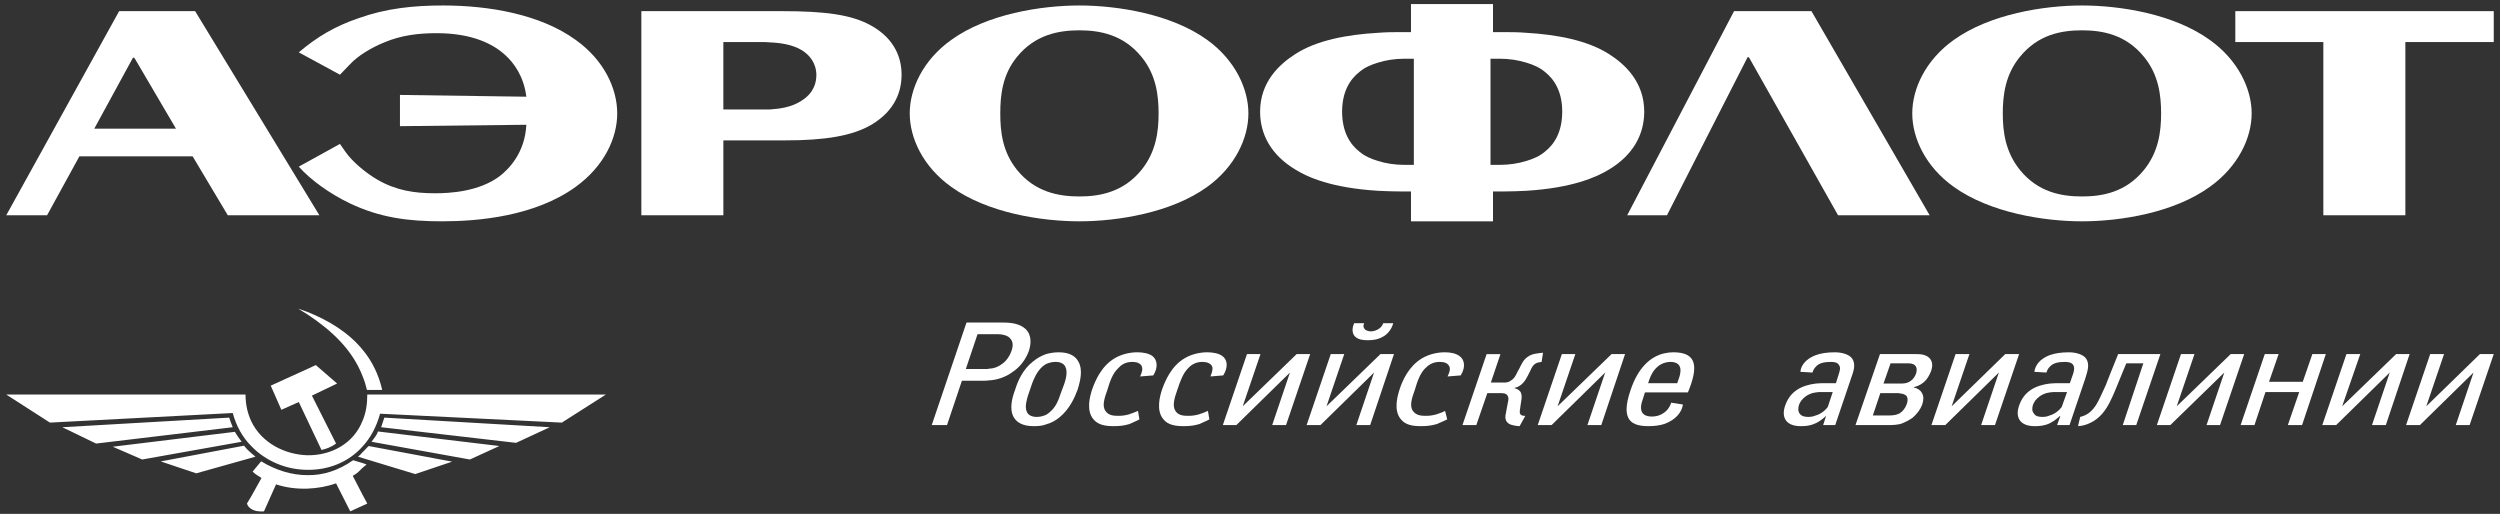
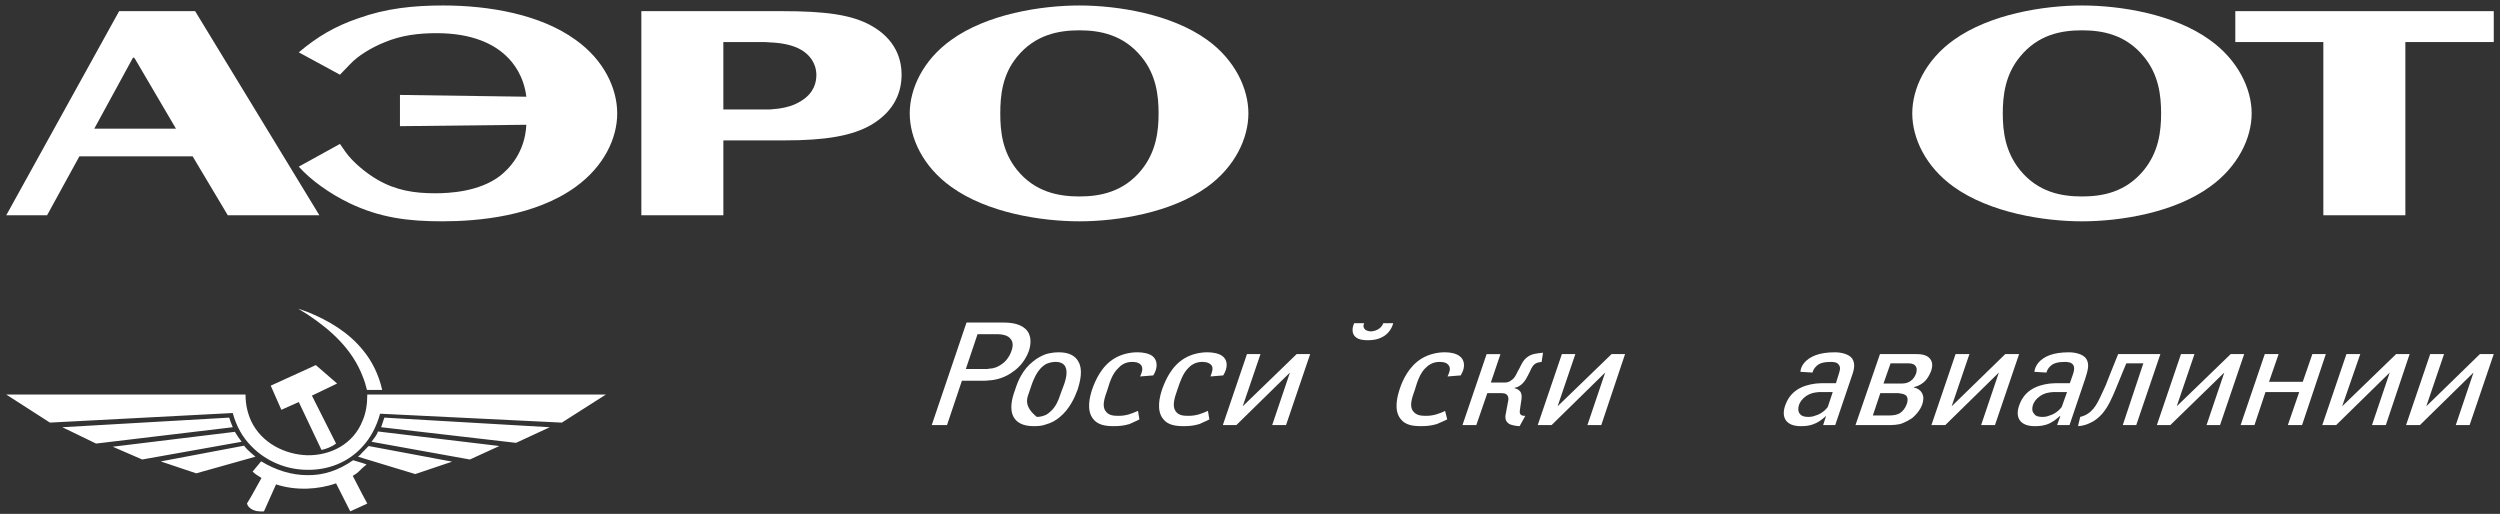
<svg xmlns="http://www.w3.org/2000/svg" width="360" height="74" viewBox="0 0 360 74" fill="none">
  <rect x="0" y="0" width="360" height="74" fill="#333333" stroke="none" />
-   <path fill-rule="evenodd" clip-rule="evenodd" d="M240.041 30.999L251.646 8.251H251.849L264.681 30.999H277.87L260.849 1.605H249.703L234.315 30.999H240.041Z" fill="white" />
  <path fill-rule="evenodd" clip-rule="evenodd" d="M57.593 18.169L75.793 17.966C75.587 22.056 73.237 24.356 72.009 25.326C68.994 27.627 64.699 27.832 62.654 27.832C59.638 27.832 57.031 27.42 54.373 25.888C52.684 24.916 50.742 23.28 49.772 21.901L48.953 20.725L43.024 23.996C44.762 25.94 47.471 27.88 50.333 29.259C54.729 31.358 58.768 31.869 63.677 31.869C68.89 31.869 77.02 31.151 82.897 26.908C86.987 23.944 88.879 19.906 88.879 16.328C88.879 12.75 86.987 8.66 82.897 5.746C77.836 2.067 70.425 0.789 63.83 0.789C59.535 0.789 55.598 1.197 51.611 2.628C48.289 3.753 45.682 5.287 43.024 7.535L48.953 10.757L50.384 9.274C51.559 7.996 53.554 6.82 55.343 6.104C57.746 5.082 60.251 4.776 62.858 4.776C68.125 4.776 71.14 6.412 72.826 7.996C73.951 9.02 75.434 10.962 75.791 13.927L57.593 13.671V18.169Z" fill="white" />
  <path fill-rule="evenodd" clip-rule="evenodd" d="M299.801 4.366C302.765 4.366 306.139 4.98 308.749 8.2C310.844 10.756 311.2 13.723 311.2 16.329C311.2 18.937 310.844 21.85 308.749 24.456C306.139 27.678 302.767 28.29 299.801 28.29C296.834 28.29 293.463 27.678 290.855 24.456C288.758 21.85 288.401 18.937 288.401 16.329C288.401 13.723 288.758 10.756 290.855 8.2C293.461 4.98 296.834 4.366 299.801 4.366ZM299.801 31.87C305.323 31.87 313.04 30.643 318.206 26.91C322.294 23.997 324.239 19.857 324.239 16.329C324.239 12.803 322.295 8.661 318.206 5.747C313.042 2.016 305.325 0.79 299.801 0.79C294.332 0.79 286.562 2.016 281.347 5.747C277.259 8.661 275.366 12.803 275.366 16.329C275.366 19.857 277.259 23.997 281.347 26.91C286.56 30.643 294.332 31.87 299.801 31.87Z" fill="white" />
-   <path fill-rule="evenodd" clip-rule="evenodd" d="M198.428 9.02C199.553 8.661 200.882 8.456 202.214 8.456H203.594V23.74H202.214C200.884 23.74 199.553 23.537 198.428 23.178C197.408 22.87 196.484 22.462 195.77 21.85C194.391 20.775 193.264 18.986 193.264 16.072C193.264 13.21 194.391 11.422 195.77 10.348C196.484 9.734 197.408 9.326 198.428 9.02ZM219.796 27.473C226.391 27.064 229.867 25.531 231.707 24.406C235.186 22.311 236.77 19.346 236.77 16.074C236.77 11.781 233.957 9.225 231.707 7.794C228.589 5.801 224.192 4.98 219.796 4.725C218.623 4.624 217.444 4.624 216.268 4.624H214.992V0.585H203.182V4.624H201.953C200.779 4.624 199.602 4.624 198.427 4.725C193.979 4.98 189.585 5.799 186.516 7.794C184.268 9.225 181.454 11.781 181.454 16.074C181.454 19.346 183.038 22.311 186.516 24.406C188.303 25.531 191.781 27.066 198.427 27.473C199.501 27.525 200.677 27.574 201.953 27.574H203.182V31.87H214.992V27.574H216.268C217.548 27.574 218.725 27.525 219.796 27.473ZM219.796 9.02C220.819 9.326 221.74 9.734 222.458 10.348C223.837 11.422 224.96 13.21 224.96 16.072C224.96 18.986 223.837 20.775 222.458 21.85C221.742 22.462 220.82 22.87 219.796 23.178C218.623 23.537 217.343 23.74 215.96 23.74H214.632V8.456H215.96C217.343 8.456 218.623 8.66 219.796 9.02Z" fill="white" />
  <path fill-rule="evenodd" clip-rule="evenodd" d="M155.437 4.366C158.353 4.366 161.775 4.98 164.383 8.2C166.48 10.756 166.837 13.723 166.837 16.329C166.837 18.937 166.478 21.85 164.383 24.456C161.775 27.678 158.351 28.29 155.437 28.29C152.473 28.29 149.047 27.678 146.441 24.456C144.344 21.85 144.04 18.937 144.04 16.329C144.04 13.723 144.346 10.756 146.441 8.2C149.047 4.98 152.473 4.366 155.437 4.366ZM155.437 31.87C160.907 31.87 168.678 30.643 173.84 26.91C177.88 23.997 179.77 19.857 179.77 16.329C179.77 12.803 177.878 8.661 173.84 5.747C168.678 2.016 160.906 0.79 155.437 0.79C149.917 0.79 142.146 2.016 136.984 5.747C132.894 8.661 131.002 12.803 131.002 16.329C131.002 19.857 132.894 23.997 136.984 26.91C142.146 30.643 149.917 31.87 155.437 31.87Z" fill="white" />
  <path fill-rule="evenodd" clip-rule="evenodd" d="M110.86 20.214H113.06C118.733 20.214 122.67 19.6 125.481 17.964C129.008 15.867 129.827 13.005 129.827 10.756C129.827 8.557 129.008 5.695 125.481 3.702C122.67 2.116 118.886 1.605 112.548 1.605H110.86H92.354V30.999H104.164V20.214H110.86ZM110.86 6.103C112.291 6.156 114.132 6.411 115.461 7.228C117.25 8.352 117.558 9.887 117.558 10.807C117.558 11.727 117.3 13.363 115.36 14.538C114.03 15.408 112.395 15.663 110.86 15.766C110.451 15.766 110.043 15.766 109.632 15.766H104.162V6.055H109.632C109.991 6.055 110.399 6.055 110.86 6.103Z" fill="white" />
  <path fill-rule="evenodd" clip-rule="evenodd" d="M19.458 8.508L25.337 18.525H13.577L19.15 8.303H19.303L19.458 8.508ZM27.74 22.514L32.801 30.999H45.99L28.098 1.605H17.156L0.9 30.999H6.779L11.43 22.514H27.74Z" fill="white" />
  <path fill-rule="evenodd" clip-rule="evenodd" d="M321.885 6.055H334.562V30.999H346.372V6.055H359.1V1.605H321.885V6.055Z" fill="white" />
  <path fill-rule="evenodd" clip-rule="evenodd" d="M346.986 50.987H345.042L337.271 58.503L339.878 50.987H337.887L334.409 61.211H336.404L344.124 53.645L341.566 61.211H343.559L346.986 50.987Z" fill="white" />
  <path fill-rule="evenodd" clip-rule="evenodd" d="M334.919 50.987H332.978L331.598 54.977H326.74L328.122 50.987H326.129L322.65 61.211H324.644L326.23 56.457H331.086L329.45 61.211H331.497L334.919 50.987Z" fill="white" />
  <path fill-rule="evenodd" clip-rule="evenodd" d="M323.163 50.987H321.221L313.45 58.503L316.006 50.987H314.062L310.588 61.211H312.528L320.301 53.645L317.743 61.211H319.687L323.163 50.987Z" fill="white" />
  <path fill-rule="evenodd" clip-rule="evenodd" d="M305.015 50.986L303.84 53.904C303.329 55.283 303.124 55.742 302.611 56.815C301.946 58.249 301.282 59.628 299.547 60.035L299.237 61.364C300.26 61.315 301.027 60.903 301.54 60.6C303.53 59.321 304.196 57.119 305.68 53.541L306.189 52.317H308.642L305.68 61.207H307.62L311.098 50.983H305.015V50.986Z" fill="white" />
  <path fill-rule="evenodd" clip-rule="evenodd" d="M261.461 56.509C261.716 56.456 262.074 56.456 262.481 56.456H263.914L263.2 58.604C262.892 59.013 262.586 59.268 262.175 59.522C261.923 59.677 261.668 59.779 261.463 59.828C261.104 59.983 260.748 60.035 260.388 60.035C259.978 60.035 259.468 59.983 259.16 59.574C258.903 59.216 258.903 58.807 259.058 58.294C259.213 57.889 259.468 57.483 260.03 57.067C260.334 56.865 260.744 56.611 261.461 56.509ZM262.535 61.21H264.272L266.522 54.566C266.88 53.544 267.289 52.523 266.726 51.652C266.267 50.988 265.142 50.731 264.22 50.731C263.047 50.731 262.173 50.886 261.461 51.143C259.977 51.706 259.313 52.68 259.261 53.544L260.998 53.647C261.102 53.292 261.255 53.035 261.461 52.828C261.923 52.268 262.69 52.115 263.659 52.115C264.069 52.115 264.578 52.167 264.785 52.527C265.093 52.882 264.938 53.395 264.785 53.855L264.375 55.18H262.892C262.38 55.18 261.923 55.18 261.461 55.233C259.468 55.486 257.781 56.305 257.065 58.404C256.502 59.986 257.065 61.367 259.313 61.367C259.978 61.367 260.694 61.318 261.409 60.958H261.461C262.173 60.604 262.737 60.091 262.892 59.936H262.942L262.535 61.21Z" fill="white" />
  <path fill-rule="evenodd" clip-rule="evenodd" d="M295.15 56.509C295.456 56.456 295.763 56.456 296.172 56.456H297.655L296.887 58.604C296.577 59.013 296.273 59.268 295.864 59.522C295.609 59.677 295.353 59.779 295.15 59.828C294.791 59.983 294.487 60.035 294.127 60.035C293.666 60.035 293.159 59.983 292.9 59.574C292.594 59.216 292.594 58.807 292.747 58.294C292.9 57.889 293.159 57.483 293.719 57.067C294.025 56.865 294.433 56.611 295.15 56.509ZM296.221 61.21H298.012L300.26 54.566C300.566 53.544 300.974 52.523 300.415 51.652C299.952 50.988 298.829 50.731 297.907 50.731C296.782 50.731 295.862 50.886 295.148 51.143C293.665 51.706 293.051 52.68 292.948 53.544L294.687 53.647C294.79 53.292 294.943 53.035 295.148 52.828C295.657 52.268 296.374 52.115 297.347 52.115C297.754 52.115 298.267 52.167 298.521 52.527C298.777 52.882 298.676 53.395 298.521 53.855L298.058 55.18H296.577C296.068 55.18 295.609 55.18 295.148 55.233C293.157 55.486 291.465 56.305 290.752 58.404C290.189 59.986 290.752 61.367 293.002 61.367C293.665 61.367 294.381 61.318 295.148 60.958C295.862 60.604 296.426 60.091 296.577 59.936H296.681L296.221 61.21Z" fill="white" />
  <path fill-rule="evenodd" clip-rule="evenodd" d="M290.752 50.987H288.758L281.039 58.503L283.597 50.987H281.603L278.125 61.211H280.12L287.838 53.645L285.282 61.211H287.276L290.752 50.987Z" fill="white" />
  <path fill-rule="evenodd" clip-rule="evenodd" d="M273.627 56.663C273.983 56.663 274.291 56.814 274.494 56.969C274.752 57.275 274.752 57.788 274.547 58.249C274.341 58.809 273.983 59.216 273.679 59.423C273.679 59.423 273.627 59.423 273.627 59.475C273.218 59.729 272.655 59.826 272.093 59.826H269.69L270.767 56.609H273.269C273.422 56.611 273.526 56.611 273.627 56.663ZM273.627 52.318H274.649C275.007 52.318 275.466 52.318 275.774 52.624C276.08 52.982 276.03 53.337 275.929 53.749C275.774 54.158 275.571 54.564 275.108 54.87C274.601 55.229 274.138 55.229 273.627 55.229H271.224L272.244 52.318H273.627ZM273.627 61.062C274.291 60.855 274.905 60.497 275.366 60.191C275.929 59.73 276.491 59.063 276.797 58.251C277.002 57.632 277.054 57.07 276.744 56.562C276.543 56.201 276.132 55.898 275.573 55.792L275.623 55.743C276.287 55.589 276.851 55.23 277.207 54.872C277.563 54.518 277.871 53.954 278.075 53.441C278.382 52.523 278.228 52.01 277.871 51.6C277.362 51.04 276.543 50.988 275.879 50.988H273.629H270.716L267.19 61.212H272.248C272.707 61.21 273.17 61.16 273.627 61.062Z" fill="white" />
-   <path fill-rule="evenodd" clip-rule="evenodd" d="M239.634 52.266C239.94 52.164 240.246 52.112 240.5 52.112C242.492 52.112 242.035 53.8 241.677 54.72L241.524 55.177H239.632H237.33L237.485 54.72C237.996 53.184 238.865 52.524 239.634 52.266ZM239.634 56.509H243.057C244.589 52.824 244.386 50.729 240.962 50.729C240.552 50.729 240.091 50.781 239.634 50.884C237.64 51.345 235.849 52.983 234.776 56.252C233.296 60.6 235.031 61.364 237.384 61.364C238.25 61.364 239.018 61.261 239.634 61.061C241.268 60.496 242.188 59.371 242.341 58.248L240.655 57.987C240.552 58.293 240.298 58.961 239.634 59.421C239.224 59.727 238.66 59.981 237.843 59.981C237.229 59.981 235.697 59.826 236.565 57.481L236.873 56.507H239.634V56.509Z" fill="white" />
  <path fill-rule="evenodd" clip-rule="evenodd" d="M234.009 50.987H232.067L224.296 58.503L226.85 50.987H224.91L221.434 61.211H223.427L231.145 53.645L228.589 61.211H230.584L234.009 50.987Z" fill="white" />
  <path fill-rule="evenodd" clip-rule="evenodd" d="M214.074 50.987L210.597 61.211H212.589L214.173 56.612H216.067C216.423 56.612 216.882 56.612 217.087 56.97C217.19 57.121 217.289 57.431 217.138 57.94L216.88 59.323C216.729 59.983 216.625 60.701 217.444 61.108C217.854 61.263 218.466 61.366 218.826 61.366L219.645 59.882C219.49 59.882 219.337 59.882 219.183 59.83C218.772 59.679 218.826 59.27 218.877 58.966L218.979 58.253C219.03 57.793 219.237 57.125 219.03 56.615C218.927 56.257 218.518 56 218.108 55.903V55.85C218.621 55.748 218.977 55.489 219.283 55.183C219.643 54.778 219.795 54.522 220 54.11L220.358 53.397C220.509 53.039 220.765 52.475 221.278 52.272C221.379 52.22 221.535 52.169 221.992 52.117L222.196 50.789C221.429 50.891 220.662 50.891 219.948 51.404C219.334 51.865 219.078 52.477 218.823 52.99L218.515 53.55C218.259 54.067 218.104 54.472 217.595 54.781C217.239 55.087 216.828 55.087 216.472 55.087H214.681L216.063 50.996H214.074V50.987Z" fill="white" />
  <path fill-rule="evenodd" clip-rule="evenodd" d="M208.091 59.168C207.735 59.371 207.272 59.522 206.811 59.677C206.248 59.828 205.841 59.88 205.33 59.88C204.666 59.88 203.949 59.828 203.49 59.216C202.927 58.503 203.285 57.378 203.748 56.099C204.104 54.871 204.514 53.75 205.231 53.033C205.638 52.625 206.25 52.112 207.326 52.112C208.041 52.112 208.449 52.319 208.654 52.677C208.908 53.085 208.757 53.541 208.449 54.21L210.341 54.059C211.054 52.931 210.955 51.806 210.136 51.246C209.625 50.884 208.86 50.729 208.042 50.729C207.02 50.729 205.791 50.987 204.77 51.597C202.878 52.722 201.957 54.772 201.548 56.048C201.192 57.121 200.682 59.114 201.703 60.345C202.367 61.209 203.442 61.364 204.617 61.364C205.384 61.364 206.048 61.315 206.917 61.061C207.376 60.854 207.886 60.647 208.401 60.393L208.091 59.168Z" fill="white" />
  <path fill-rule="evenodd" clip-rule="evenodd" d="M199.195 46.539C199.093 46.796 198.94 47.052 198.686 47.255C198.329 47.561 197.764 47.719 197.408 47.719C197.048 47.719 196.538 47.561 196.436 47.255C196.281 47.052 196.331 46.794 196.436 46.539H195.005C194.645 47.305 194.697 48.072 195.156 48.486C195.617 48.943 196.436 48.992 196.947 48.992C197.563 48.992 198.329 48.943 199.145 48.486C199.912 48.072 200.425 47.305 200.626 46.539H199.195Z" fill="white" />
-   <path fill-rule="evenodd" clip-rule="evenodd" d="M200.732 50.987H198.787L191.018 58.503L193.572 50.987H191.63L188.154 61.211H190.147L197.867 53.645L195.313 61.211H197.305L200.732 50.987Z" fill="white" />
  <path fill-rule="evenodd" clip-rule="evenodd" d="M188.663 50.987H186.721L178.952 58.503L181.51 50.987H179.564L176.089 61.211H178.033L185.753 53.645L183.195 61.211H185.189L188.663 50.987Z" fill="white" />
  <path fill-rule="evenodd" clip-rule="evenodd" d="M173.943 59.168C173.484 59.371 173.124 59.522 172.615 59.677C172.051 59.828 171.643 59.88 171.079 59.88C170.467 59.88 169.7 59.828 169.29 59.216C168.781 58.503 169.087 57.378 169.547 56.099C169.956 54.871 170.366 53.75 171.081 53.033C171.439 52.625 172.103 52.112 173.126 52.112C173.84 52.112 174.251 52.319 174.506 52.677C174.71 53.085 174.559 53.541 174.303 54.21L176.143 54.059C176.857 52.931 176.807 51.806 175.99 51.246C175.478 50.884 174.661 50.729 173.842 50.729C172.82 50.729 171.592 50.987 170.572 51.597C168.68 52.722 167.81 54.772 167.35 56.048C166.991 57.121 166.48 59.114 167.503 60.345C168.169 61.209 169.292 61.364 170.417 61.364C171.184 61.364 171.9 61.315 172.717 61.061C173.126 60.854 173.689 60.647 174.148 60.393L173.943 59.168Z" fill="white" />
  <path fill-rule="evenodd" clip-rule="evenodd" d="M163.872 59.168C163.413 59.371 163.004 59.522 162.544 59.677C161.98 59.828 161.572 59.88 161.01 59.88C160.396 59.88 159.629 59.828 159.221 59.216C158.657 58.503 159.016 57.378 159.476 56.099C159.833 54.871 160.243 53.75 161.01 53.033C161.368 52.625 161.982 52.112 163.055 52.112C163.719 52.112 164.178 52.319 164.383 52.677C164.588 53.085 164.486 53.541 164.178 54.21L166.072 54.059C166.786 52.931 166.684 51.806 165.919 51.246C165.406 50.884 164.588 50.729 163.771 50.729C162.749 50.729 161.521 50.987 160.499 51.597C158.607 52.722 157.738 54.772 157.277 56.048C156.92 57.121 156.409 59.114 157.432 60.345C158.096 61.209 159.221 61.364 160.346 61.364C161.113 61.364 161.827 61.315 162.646 61.061C163.057 60.854 163.618 60.647 164.077 60.393L163.872 59.168Z" fill="white" />
-   <path fill-rule="evenodd" clip-rule="evenodd" d="M150.633 52.417C150.989 52.266 151.45 52.111 152.013 52.111C152.831 52.111 153.239 52.469 153.394 52.776C153.803 53.542 153.444 54.671 153.291 55.177L152.627 56.969C152.474 57.483 152.064 58.604 151.196 59.322C151.043 59.477 150.89 59.576 150.635 59.731C150.276 59.882 149.866 60.037 149.306 60.037C148.435 60.037 148.028 59.678 147.875 59.324C147.517 58.608 147.875 57.486 148.028 56.971L148.64 55.178C148.845 54.673 149.254 53.544 150.123 52.777C150.273 52.678 150.428 52.523 150.633 52.417ZM152.472 50.731C151.808 50.731 151.194 50.833 150.633 50.988C149.916 51.249 149.304 51.6 148.741 52.065C147.31 53.186 146.595 54.775 146.185 56.1C145.724 57.331 145.316 58.913 145.982 60.091C146.441 60.858 147.31 61.367 148.844 61.367C149.508 61.367 150.122 61.318 150.633 61.109C151.4 60.906 152.013 60.55 152.575 60.091C154.006 58.913 154.722 57.331 155.181 56.1C155.592 54.775 155.948 53.186 155.284 52.065C154.875 51.292 154.006 50.731 152.472 50.731Z" fill="white" />
+   <path fill-rule="evenodd" clip-rule="evenodd" d="M150.633 52.417C150.989 52.266 151.45 52.111 152.013 52.111C152.831 52.111 153.239 52.469 153.394 52.776C153.803 53.542 153.444 54.671 153.291 55.177L152.627 56.969C152.474 57.483 152.064 58.604 151.196 59.322C151.043 59.477 150.89 59.576 150.635 59.731C150.276 59.882 149.866 60.037 149.306 60.037C147.517 58.608 147.875 57.486 148.028 56.971L148.64 55.178C148.845 54.673 149.254 53.544 150.123 52.777C150.273 52.678 150.428 52.523 150.633 52.417ZM152.472 50.731C151.808 50.731 151.194 50.833 150.633 50.988C149.916 51.249 149.304 51.6 148.741 52.065C147.31 53.186 146.595 54.775 146.185 56.1C145.724 57.331 145.316 58.913 145.982 60.091C146.441 60.858 147.31 61.367 148.844 61.367C149.508 61.367 150.122 61.318 150.633 61.109C151.4 60.906 152.013 60.55 152.575 60.091C154.006 58.913 154.722 57.331 155.181 56.1C155.592 54.775 155.948 53.186 155.284 52.065C154.875 51.292 154.006 50.731 152.472 50.731Z" fill="white" />
  <path fill-rule="evenodd" clip-rule="evenodd" d="M142.452 48.125H143.73C144.396 48.125 145.161 48.332 145.467 48.74C145.672 48.944 146.03 49.453 145.672 50.477C145.314 51.554 144.65 52.166 144.344 52.369C143.679 52.879 143.013 53.086 142.452 53.086C142.301 53.138 142.146 53.138 141.993 53.138H139.079L140.765 48.125H142.452ZM142.452 54.774C143.372 54.722 144.752 54.412 145.98 53.442C146.95 52.778 147.769 51.653 148.178 50.479C148.431 49.66 148.637 48.335 147.719 47.41C146.799 46.542 145.469 46.44 144.241 46.44H142.452H139.179L134.17 61.212H136.37L138.515 54.824H141.685C141.89 54.822 142.146 54.822 142.452 54.774Z" fill="white" />
  <path fill-rule="evenodd" clip-rule="evenodd" d="M359.1 50.987H357.107L349.387 58.503L351.943 50.987H349.949L346.473 61.211H348.467L356.186 53.645L353.632 61.211H355.624L359.1 50.987Z" fill="white" />
  <path fill-rule="evenodd" clip-rule="evenodd" d="M20.479 66.168L16.236 64.328L33.822 62.184C34.128 62.694 34.436 63.154 34.794 63.615L20.479 66.168ZM67.662 66.168L71.905 64.227L54.421 62.132C54.268 62.695 53.807 63.154 53.501 63.615L67.662 66.168ZM65.108 66.477L59.791 68.266L52.225 65.968L51.559 65.764C51.815 65.557 52.02 65.352 52.225 65.1C52.531 64.843 52.787 64.485 53.095 64.229L65.108 66.477ZM79.166 61.52L74.309 63.77L54.884 61.52C55.037 61.063 55.192 60.602 55.345 60.138L79.166 61.52ZM80.903 60.856L87.241 56.817H52.889C52.889 58.251 52.684 59.479 52.225 60.55C50.895 63.973 47.574 65.61 44.249 65.556C40.979 65.453 37.656 63.77 36.173 60.647C35.662 59.522 35.356 58.294 35.356 56.815H0.9L7.189 60.854L33.516 59.475C34.025 61.363 34.945 63.001 36.173 64.225C38.27 66.427 41.285 67.653 44.249 67.653C47.164 67.705 50.13 66.634 52.225 64.278C53.35 63.05 54.218 61.464 54.729 59.574L80.903 60.856ZM52.225 71.28L52.889 72.511L52.225 72.82L50.436 73.636L48.391 69.597C47.115 70.057 45.682 70.313 44.249 70.363C42.716 70.416 41.132 70.209 39.751 69.748L38.012 73.636C37.449 73.684 36.682 73.636 36.173 73.281C35.917 73.126 35.662 72.869 35.561 72.511L36.173 71.488L37.656 68.826C37.195 68.524 36.787 68.32 36.378 67.908L37.606 66.429C39.701 67.708 42.001 68.421 44.249 68.421C46.499 68.473 48.748 67.753 50.845 66.274L52.227 66.682L52.789 66.889C52.585 67.041 52.43 67.195 52.227 67.35C51.817 67.755 51.46 68.166 50.796 68.524L52.225 71.28ZM52.225 50.374C53.554 51.96 54.524 53.904 55.037 56.151H52.839C52.686 55.483 52.483 54.822 52.227 54.21C50.744 50.326 47.727 47.563 44.251 45.259C43.792 45.005 43.384 44.699 42.923 44.443C43.384 44.598 43.792 44.753 44.251 44.908C47.419 46.18 50.231 47.921 52.225 50.374ZM46.294 64.789C46.858 64.686 47.725 64.38 48.391 63.871L44.914 56.97L48.544 55.229L45.477 52.57L44.249 53.137L38.984 55.535L40.518 59.013L43.024 57.891L46.294 64.789ZM36.787 65.763C36.581 65.608 36.376 65.404 36.173 65.25C35.764 64.895 35.406 64.537 35.15 64.177L23.146 66.445L28.256 68.16L36.787 65.763ZM33.516 61.52C33.311 61.063 33.158 60.602 33.003 60.138L8.977 61.52L13.833 63.873L33.516 61.52Z" fill="white" />
</svg>